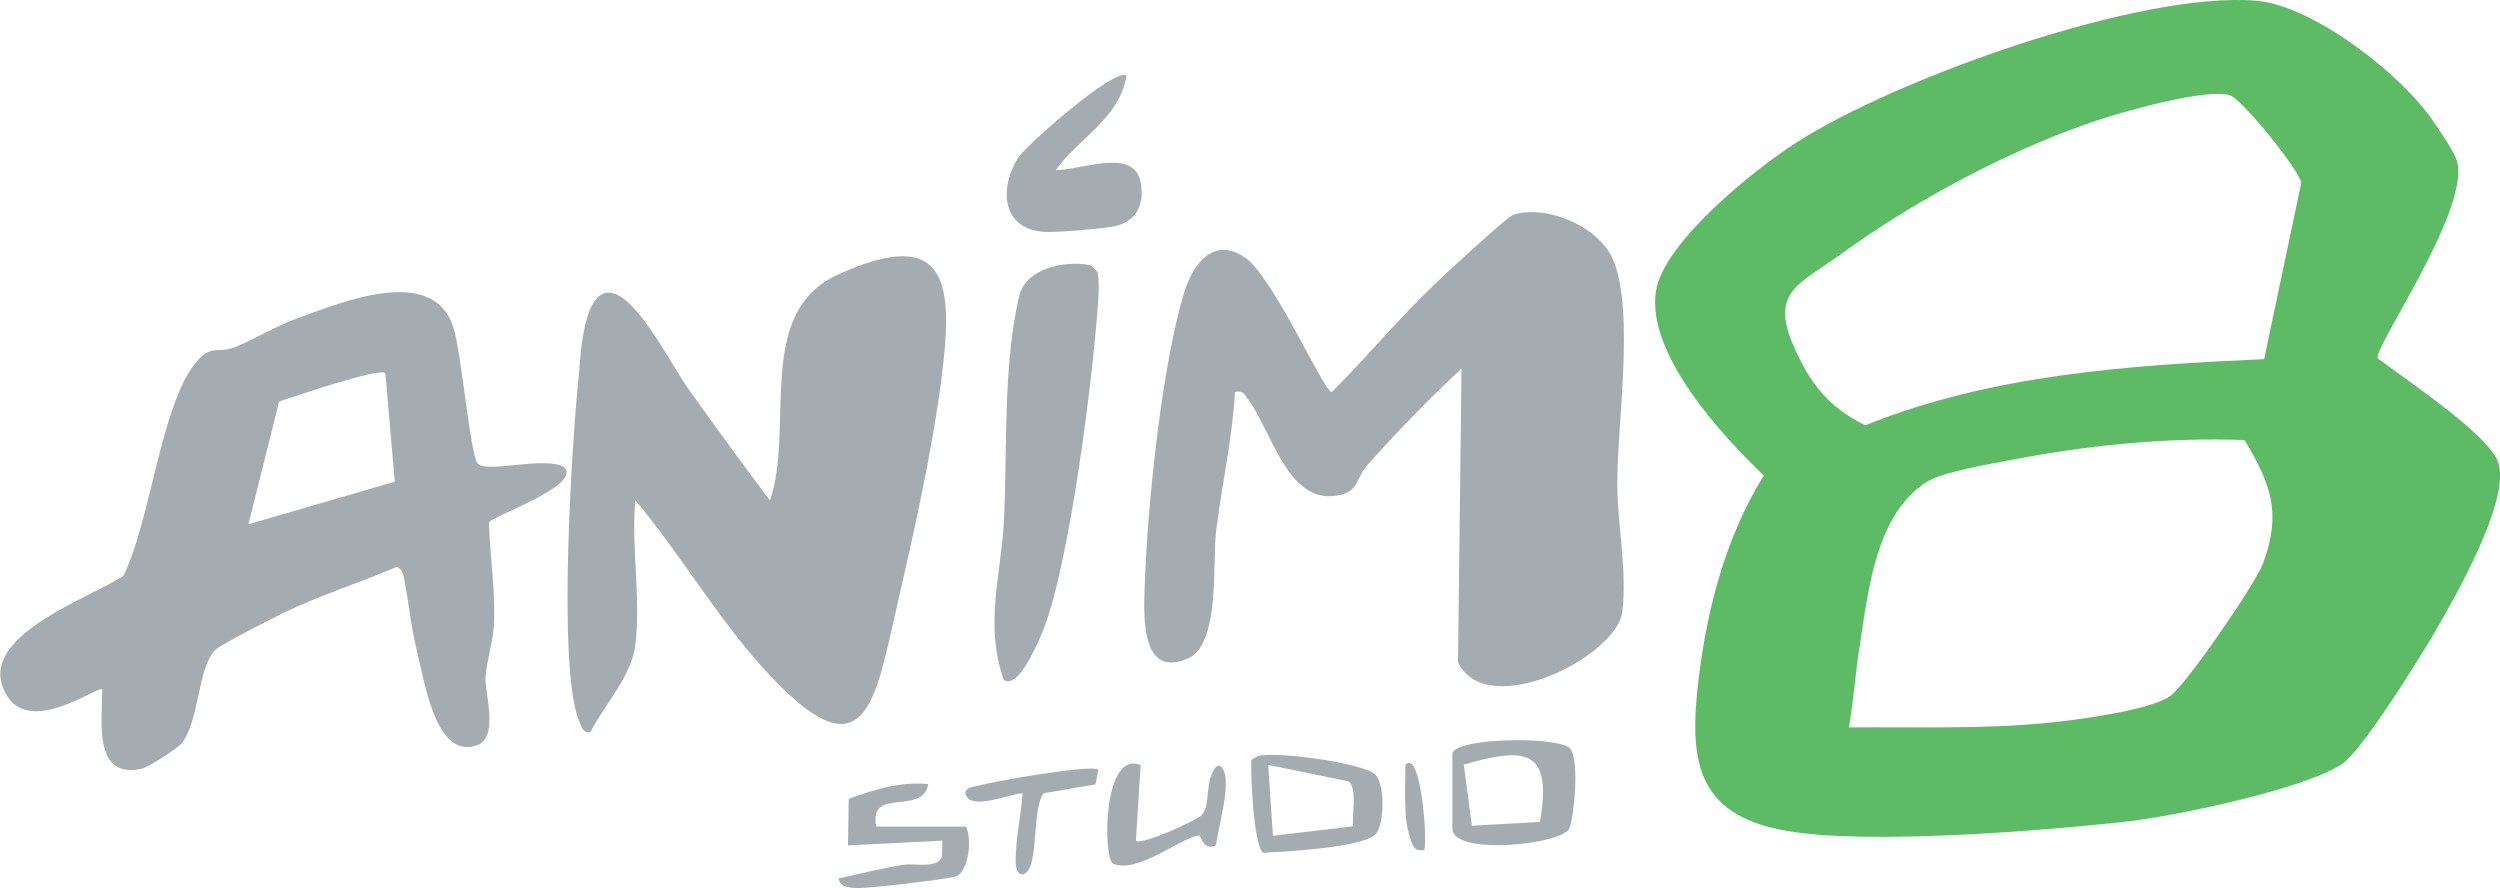
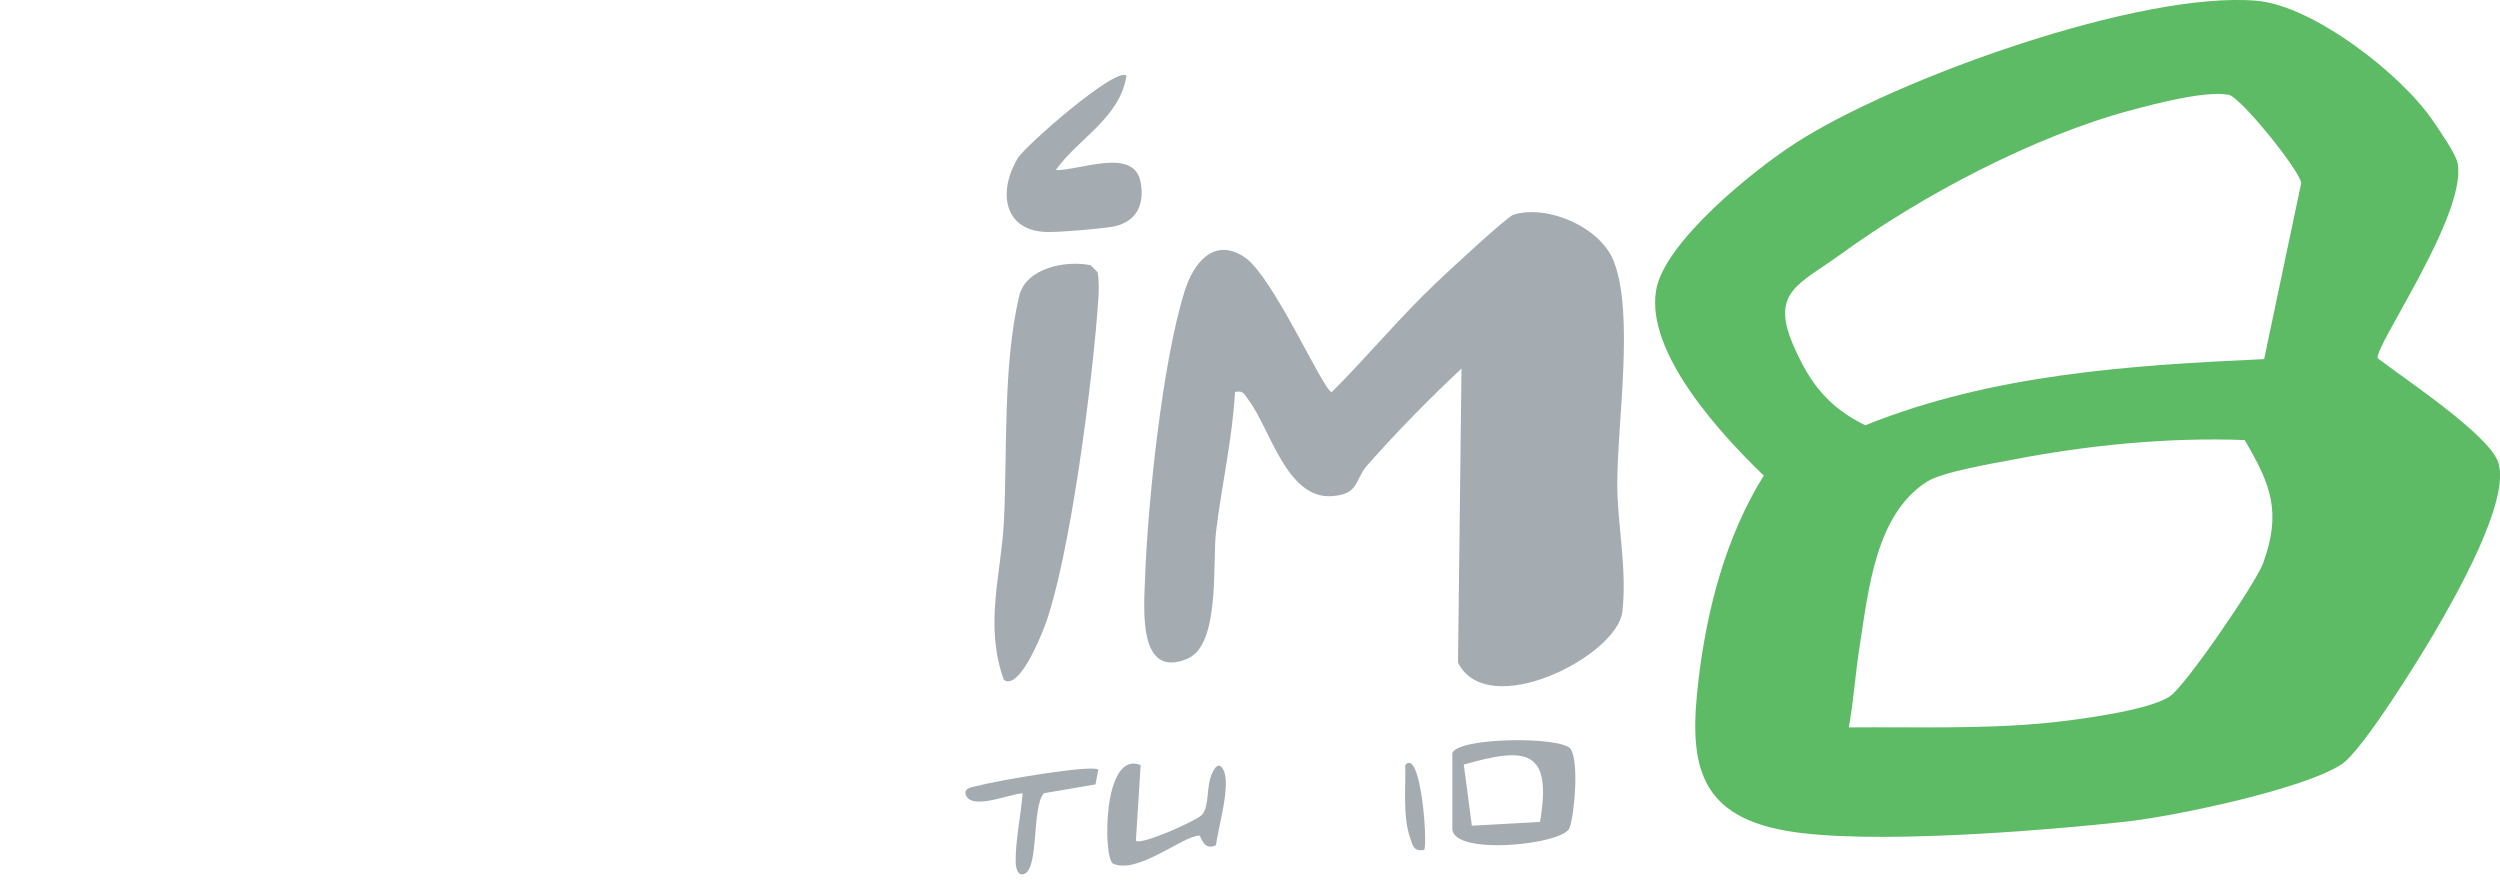
<svg xmlns="http://www.w3.org/2000/svg" id="Layer_2" data-name="Layer 2" viewBox="0 0 164.01 58.26">
  <defs>
    <style>      .cls-1 {        fill: #5ebb65;      }      .cls-2 {        fill: #a4acb2;      }    </style>
  </defs>
  <g id="Layer_1-2" data-name="Layer 1">
    <g>
      <path class="cls-1" d="M156.01,23.52c1.71,1.32,7.3,5,7.89,6.83.8,2.48-2.79,8.74-4.14,11.07-1.02,1.75-4.78,7.83-6.14,8.72-2.54,1.66-11.02,3.42-14.2,3.77-5.67.61-16.94,1.53-22.26.59-5.96-1.05-6.36-4.7-5.72-9.99.56-4.64,1.8-9.33,4.27-13.31-2.76-2.66-7.72-8-7.07-12.11.5-3.21,6.51-8.01,9.18-9.72C124.35,5.16,140.41-.61,148.05.05c3.71.32,9.53,4.84,11.59,7.92.42.62,1.47,2.11,1.59,2.74.64,3.38-5.63,12.24-5.23,12.81ZM148.54,23.54l2.43-11.54c-.12-.85-3.98-5.63-4.75-5.78-1.52-.29-4.81.58-6.41,1.01-6.32,1.68-13.77,5.6-19.05,9.45-2.73,1.98-4.65,2.45-3.09,6.02,1.06,2.43,2.27,4.01,4.7,5.2,8.29-3.34,17.32-3.94,26.17-4.34ZM147.26,28.87c-5.01-.19-10.27.33-15.19,1.28-1.35.26-4.67.81-5.67,1.46-3.36,2.16-3.82,7.09-4.4,10.78-.28,1.77-.39,3.57-.71,5.33,4.37-.04,8.8.13,13.16-.31,1.83-.19,6.49-.79,7.89-1.72,1.04-.69,5.66-7.45,6.13-8.74,1.22-3.35.51-5.16-1.21-8.08Z" />
      <path class="cls-2" d="M95.89,24.17c-2.14,2-4.25,4.16-6.19,6.35-.83.94-.51,1.91-2.33,2.03-2.97.2-4.04-4.44-5.47-6.32-.27-.35-.32-.64-.88-.51-.17,3.07-.87,6.09-1.24,9.14-.25,2.04.29,7.43-1.87,8.35-3.28,1.4-2.86-3.34-2.79-5.27.18-4.99,1.13-14.11,2.58-18.79.57-1.86,1.92-3.64,3.96-2.27,1.88,1.27,5.18,8.83,5.71,8.84,2.33-2.32,4.42-4.86,6.81-7.13.71-.68,4.67-4.36,5.1-4.5,2.22-.7,5.71.8,6.59,3.05,1.36,3.48.22,10.64.23,14.64,0,2.62.66,5.62.33,8.36-.35,2.91-8.82,7.22-10.78,3.33l.23-19.28Z" />
-       <path class="cls-2" d="M37.05,30.68c1.03,1.24-4.86,3.19-4.97,3.61.06,2.28.44,4.46.32,6.76-.06,1.05-.48,2.33-.55,3.41-.06.96.92,3.93-.58,4.44-2.7.93-3.43-4.25-3.92-6.2-.39-1.57-.53-3.17-.84-4.74-.07-.36-.13-.58-.46-.78-2.47,1.06-5.07,1.87-7.48,3.04-.74.36-4.05,2.05-4.42,2.39-1.17,1.09-1.06,4.67-2.22,6.14-.29.37-2.24,1.6-2.66,1.69-3.18.68-2.57-3.21-2.56-5.21-.28-.31-5.17,3.47-6.53-.15-1.31-3.5,5.79-5.88,7.91-7.3,1.75-3.47,2.45-11.06,4.68-13.9,1.08-1.37,1.48-.65,2.62-1.1,1.3-.51,2.68-1.38,4.02-1.86,2.84-1.03,8.94-3.63,10.32.51.52,1.56,1.11,8.26,1.58,8.95.5.73,4.55-.53,5.75.3ZM25.28,24.48c-.39-.38-6.03,1.55-6.97,1.86l-2.01,8.05,9.6-2.79-.62-7.12Z" />
-       <path class="cls-2" d="M41.69,42.29c-.29,2.13-1.99,3.86-2.95,5.73-.52.12-.63-.42-.77-.78-1.4-3.55-.46-18.15,0-22.61.12-1.21.27-5.92,2.26-5.39,1.7.45,3.84,4.74,4.92,6.26,1.76,2.46,3.54,4.92,5.36,7.33,1.64-4.7-1.03-12.29,4.41-14.79,7.39-3.4,7.63.7,6.84,6.84-.59,4.61-1.78,9.96-2.83,14.51-1.54,6.64-2.07,11.96-8.88,4.42-3.07-3.4-5.43-7.48-8.37-10.99-.28,2.95.38,6.58,0,9.45Z" />
      <path class="cls-2" d="M65.86,44.61c-1.3-3.59-.18-6.92,0-10.38.23-4.67-.07-10.22,1-14.8.43-1.85,3.05-2.37,4.69-2.03l.46.46c.1.6.08,1.21.04,1.81-.32,4.96-1.87,17.17-3.56,21.53-.27.69-1.64,4.07-2.62,3.41Z" />
      <path class="cls-2" d="M73.9,4.97c-.43,2.77-3.15,4.1-4.64,6.19,1.59.03,5.14-1.53,5.57.79.3,1.6-.38,2.72-2,2.95-.94.13-3.09.32-4.04.32-2.97,0-3.34-2.66-2.02-4.84.5-.83,6.48-6.06,7.13-5.41Z" />
-       <path class="cls-2" d="M95.28,49.41c.33-1.05,7.23-1.12,7.77-.26s.25,4.22-.08,5.16c-.38,1.11-7.69,1.86-7.69.05v-4.96ZM96.56,54.17l4.47-.25c.82-4.81-.94-4.92-5-3.76l.53,4Z" />
-       <path class="cls-2" d="M82.47,49.61c1.08-.36,6.88.43,7.72,1.18.69.62.63,3.15.11,3.87-.68.95-6.05,1.21-7.43,1.29-.62-.45-.83-5.08-.78-6.09l.38-.24ZM88.77,54.21c-.09-.76.3-2.49-.3-2.95l-5.27-1.08.31,4.65,5.26-.62Z" />
-       <path class="cls-2" d="M63.37,54.22c.41.82.19,2.87-.61,3.26-.37.18-6.06.85-6.67.78-.46-.05-.96-.07-1.08-.63,1.41-.31,2.79-.66,4.22-.89.78-.13,2.29.27,2.56-.54l.04-1.05-6.2.31.05-3.05c1.67-.62,3.4-1.15,5.22-.97-.39,2.12-3.95.13-3.41,2.79h5.88Z" />
+       <path class="cls-2" d="M95.28,49.41c.33-1.05,7.23-1.12,7.77-.26s.25,4.22-.08,5.16c-.38,1.11-7.69,1.86-7.69.05v-4.96ZM96.56,54.17l4.47-.25c.82-4.81-.94-4.92-5-3.76Z" />
      <path class="cls-2" d="M74.83,50.19l-.31,4.96c.34.33,4.03-1.34,4.34-1.7.5-.57.25-1.87.67-2.74.17-.35.42-.76.72-.22.53.95-.33,3.79-.48,4.96-.82.41-.99-.63-1.08-.63-1.03-.03-4.08,2.59-5.68,1.83-.65-.4-.67-7.46,1.81-6.46Z" />
      <path class="cls-2" d="M72.05,50.5l-.18.96-3.39.58c-.79.89-.32,4.8-1.24,5.27-.51.26-.61-.49-.61-.77-.01-1.45.34-3.04.46-4.49-.74-.01-3.26,1.11-3.71.15-.25-.55.54-.58.87-.67,1-.29,7.44-1.41,7.81-1.03Z" />
      <path class="cls-2" d="M93.42,55.76c-.68.11-.74-.28-.91-.79-.49-1.44-.28-3.28-.32-4.78,1.02-1.17,1.49,5.14,1.24,5.57Z" />
    </g>
  </g>
</svg>